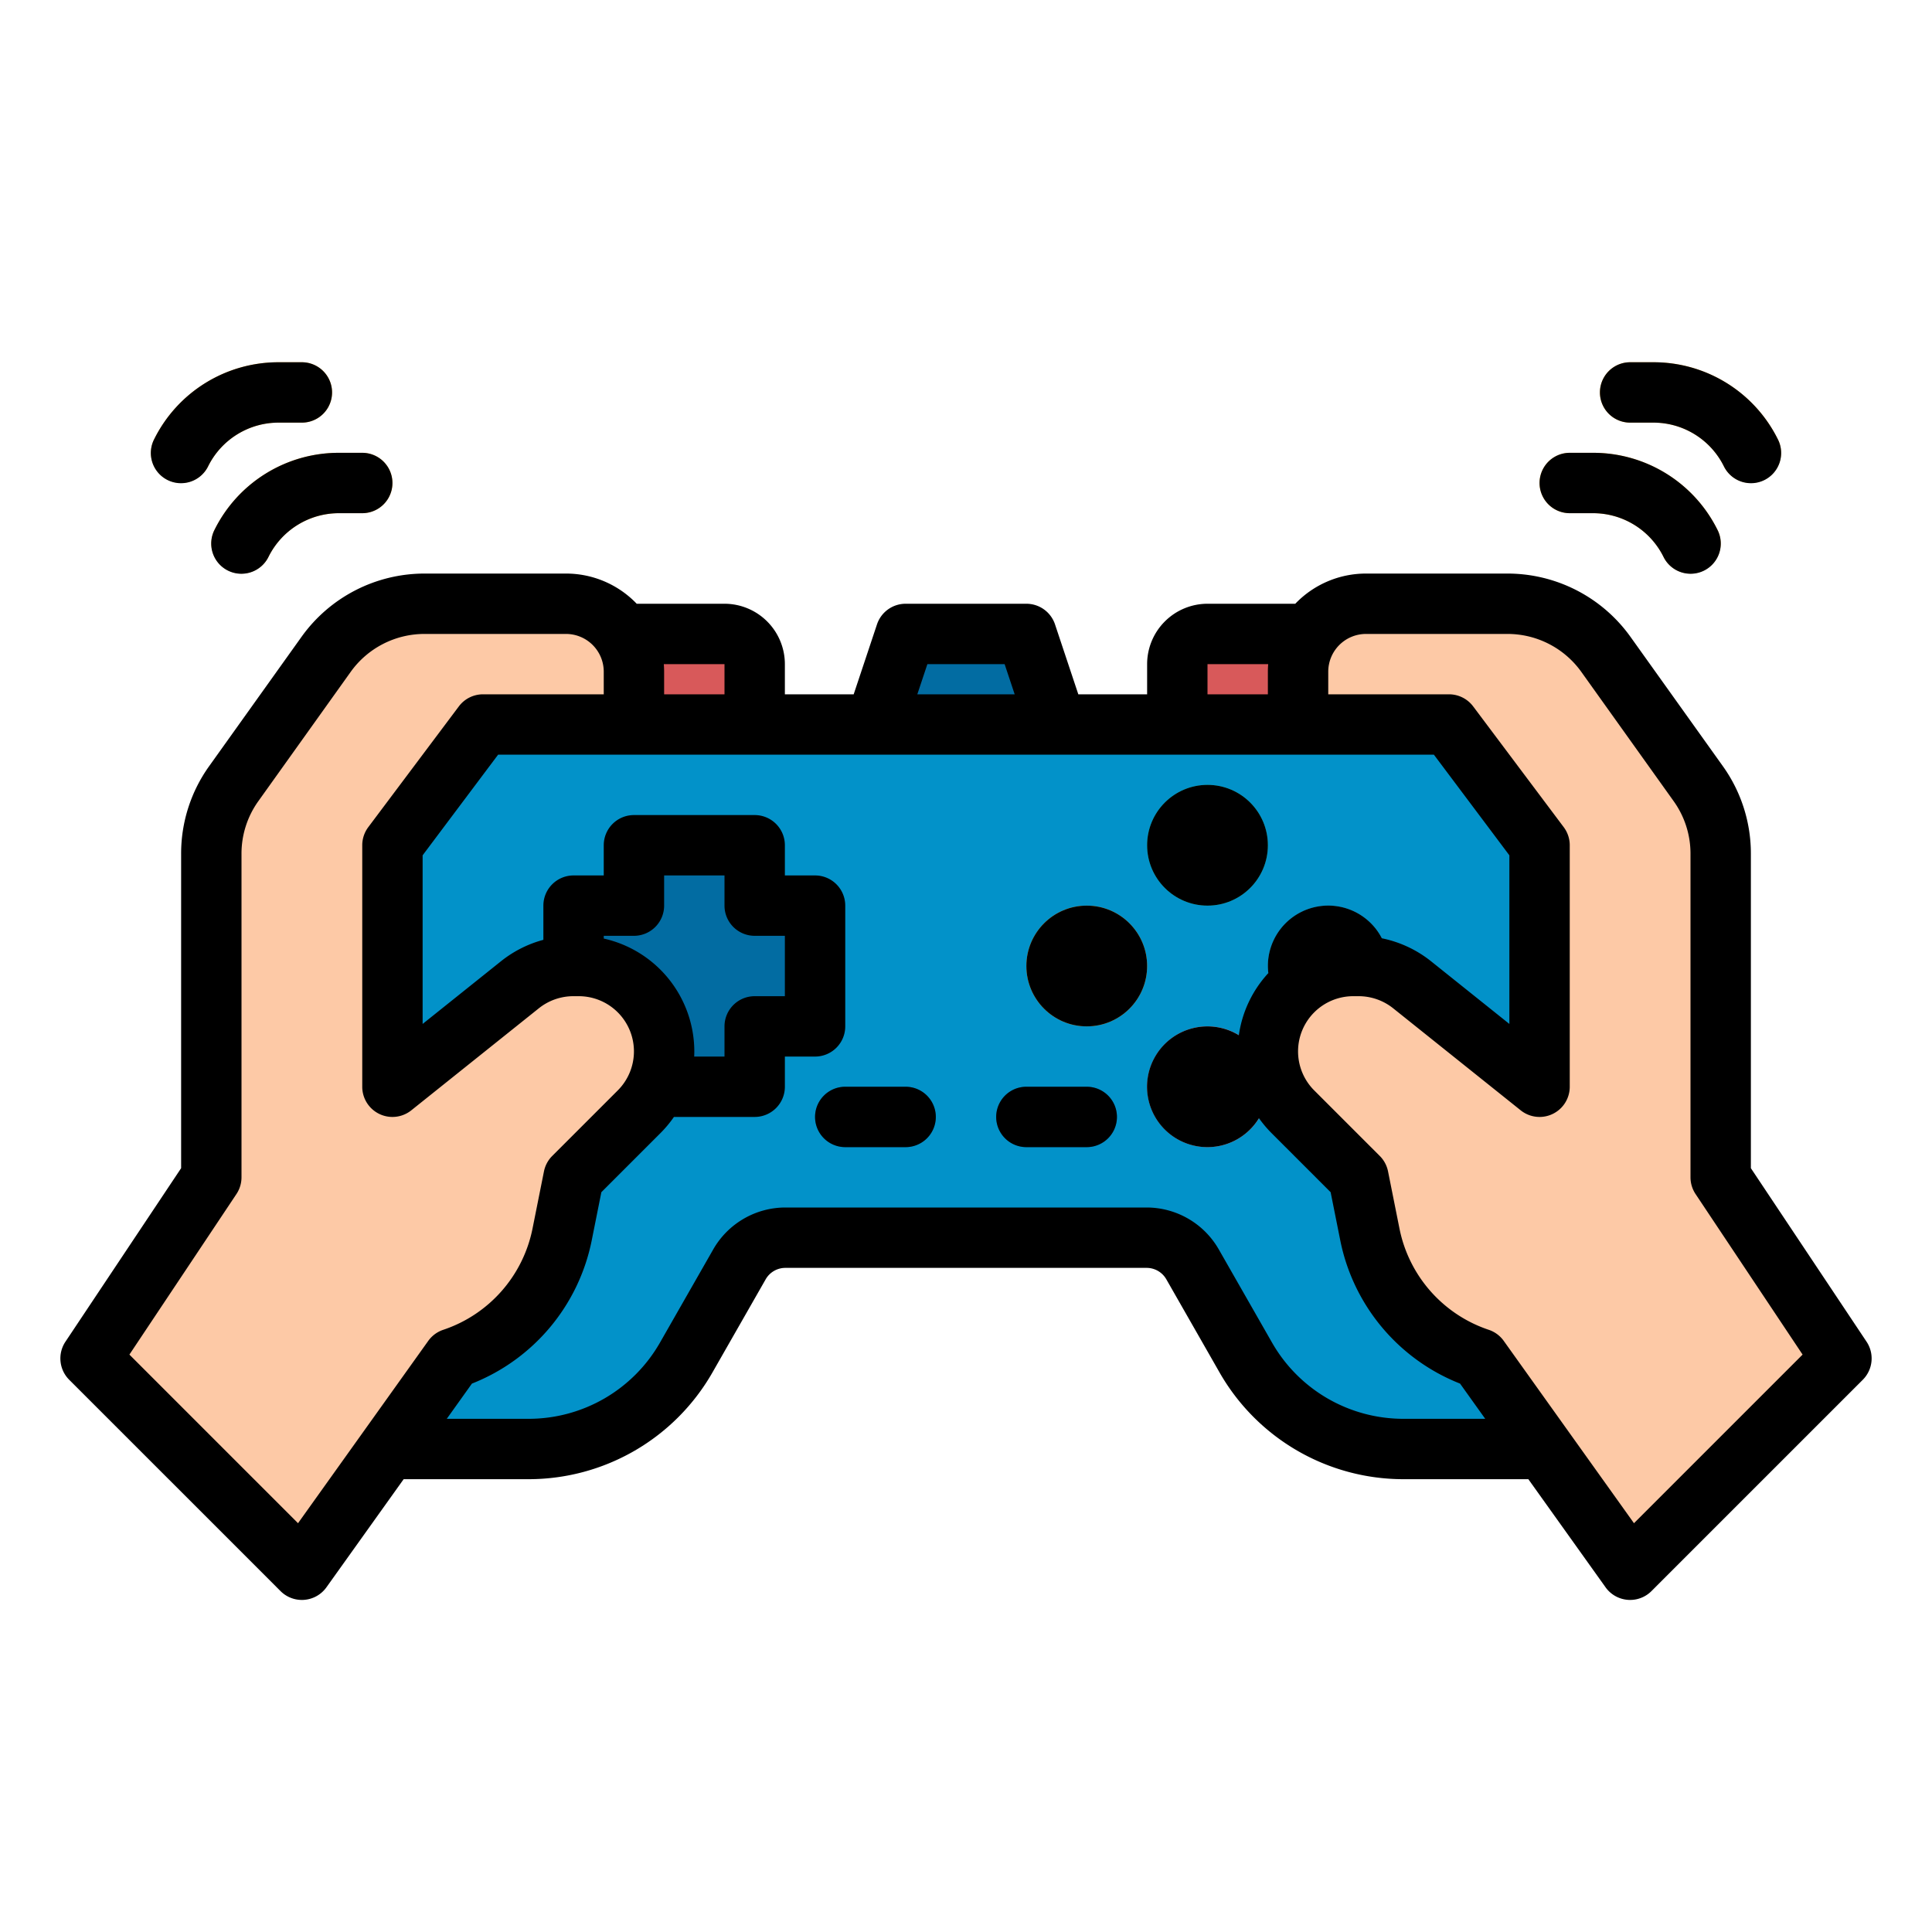
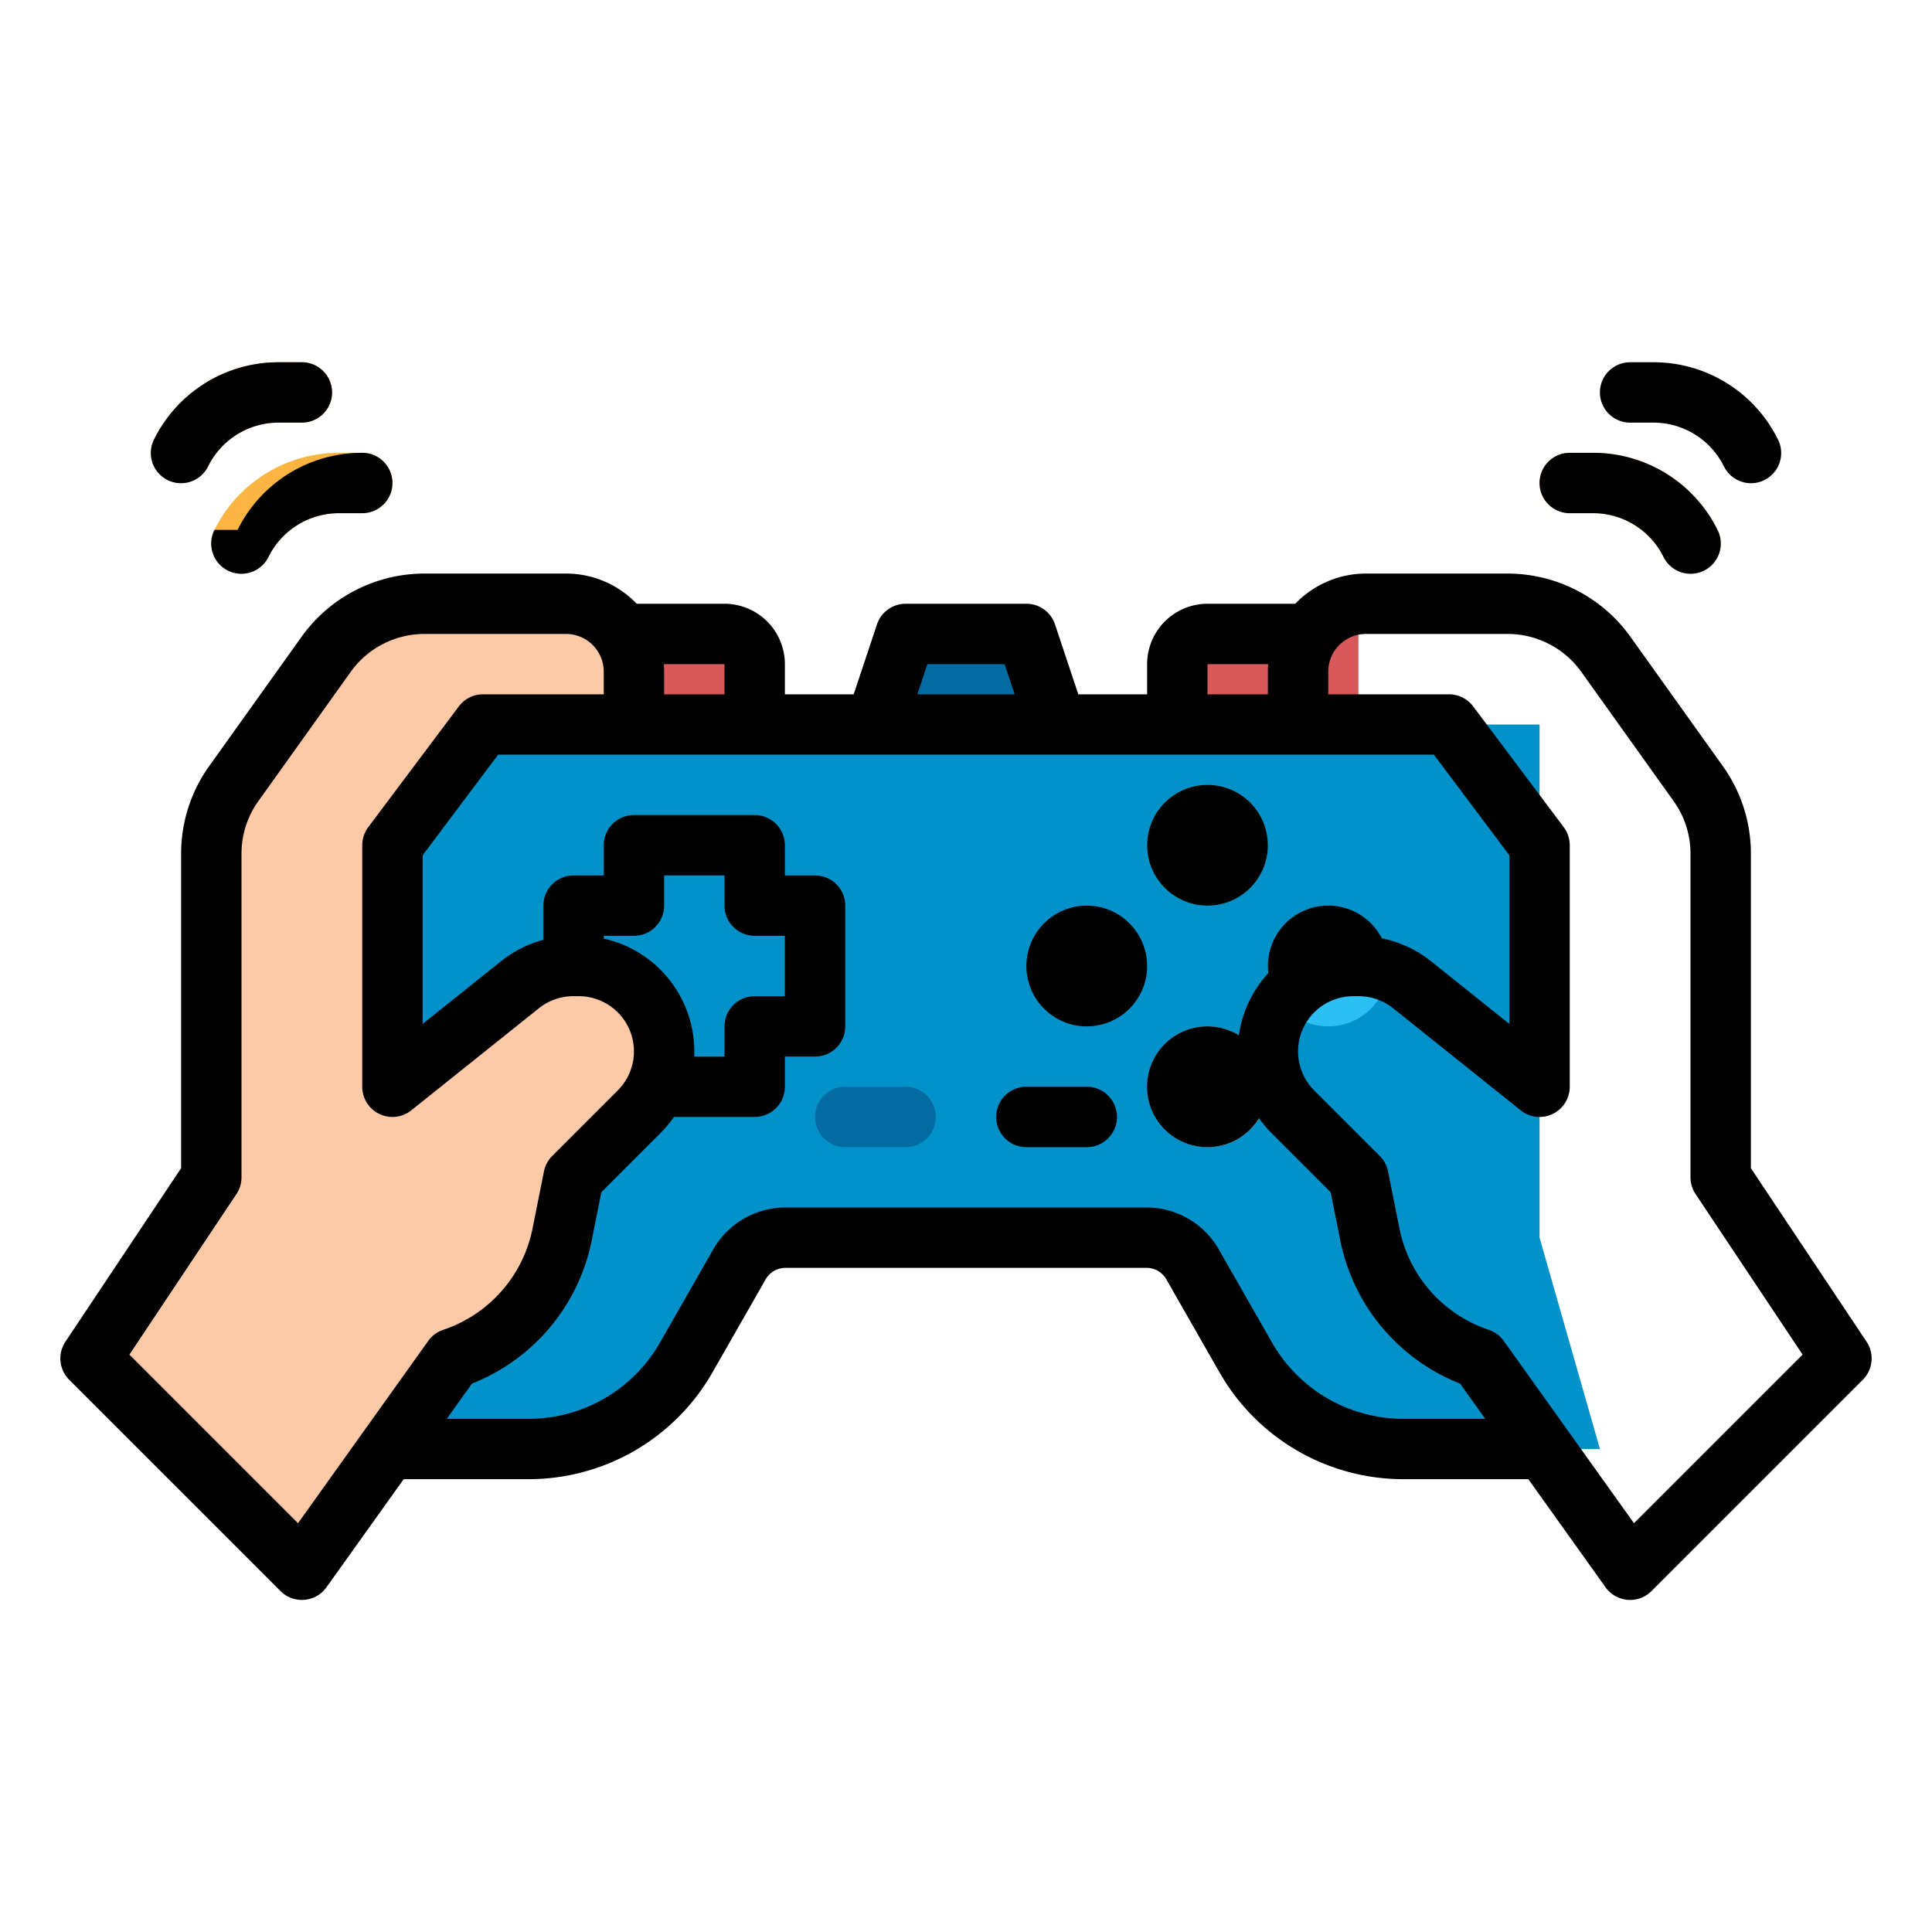
<svg xmlns="http://www.w3.org/2000/svg" height="512" viewBox="0 0 512 512" width="512">
  <g id="filled_outline" data-name="filled outline">
    <path d="m200 192h-48v-24h40a8 8 0 0 1 8 8z" fill="#d8595a" />
    <path d="m312 192h48v-24h-40a8 8 0 0 0 -8 8z" fill="#d8595a" />
    <path d="m408 328v-136h-304v136l-16 56h52.145a48 48 0 0 0 41.675-24.185l14.149-24.761a14 14 0 0 1 12.156-7.054h95.75a14 14 0 0 1 12.156 7.054l14.149 24.76a48 48 0 0 0 41.675 24.186h52.145z" fill="#0292c9" />
-     <path d="m216 240h-16v-16h-32v16h-16v32h16v16h32v-16h16z" fill="#026ca2" />
-     <circle cx="288" cy="256" fill="#fbb540" r="16" />
    <circle cx="320" cy="224" fill="#2ad3b3" r="16" />
    <circle cx="320" cy="288" fill="#faa6b2" r="16" />
    <circle cx="352" cy="256" fill="#2cbff4" r="16" />
    <path d="m80 416 40-56a43.593 43.593 0 0 0 28.961-32.807l3.039-15.193 17.373-17.373a22.627 22.627 0 0 0 6.627-16 22.628 22.628 0 0 0 -22.627-22.627h-1.436a22.63 22.63 0 0 0 -14.135 4.958l-33.802 27.042v-64l24-32h40v-14a18 18 0 0 0 -18-18h-37.532a32 32 0 0 0 -26.04 13.4l-24.467 34.255a32 32 0 0 0 -5.961 18.6v85.745l-32 48z" fill="#fdc9a6" />
-     <path d="m432 416-40-56a43.593 43.593 0 0 1 -28.961-32.807l-3.039-15.193-17.373-17.373a22.627 22.627 0 0 1 -6.627-16 22.628 22.628 0 0 1 22.627-22.627h1.436a22.63 22.63 0 0 1 14.135 4.958l33.802 27.042v-64l-24-32h-40v-14a18 18 0 0 1 18-18h37.532a32 32 0 0 1 26.04 13.4l24.467 34.255a32 32 0 0 1 5.961 18.6v85.745l32 48z" fill="#fdc9a6" />
    <path d="m240 304h-16a8 8 0 0 1 0-16h16a8 8 0 0 1 0 16z" fill="#026ca2" />
    <path d="m288 304h-16a8 8 0 0 1 0-16h16a8 8 0 0 1 0 16z" fill="#026ca2" />
    <path d="m280 192h-48l8-24h32z" fill="#026ca2" />
    <g fill="#fbb540">
      <path d="m63.994 152a8 8 0 0 1 -7.149-11.58 36.744 36.744 0 0 1 33.044-20.42h6.111a8 8 0 0 1 0 16h-6.111a20.833 20.833 0 0 0 -18.734 11.578 8 8 0 0 1 -7.161 4.422z" />
      <path d="m47.994 128a8 8 0 0 1 -7.149-11.58 36.744 36.744 0 0 1 33.044-20.42h6.111a8 8 0 0 1 0 16h-6.111a20.833 20.833 0 0 0 -18.734 11.578 8 8 0 0 1 -7.161 4.422z" />
      <path d="m448.006 152a8 8 0 0 1 -7.161-4.424 20.833 20.833 0 0 0 -18.734-11.576h-6.111a8 8 0 0 1 0-16h6.111a36.744 36.744 0 0 1 33.044 20.422 8 8 0 0 1 -7.149 11.578z" />
-       <path d="m464.006 128a8 8 0 0 1 -7.161-4.424 20.833 20.833 0 0 0 -18.734-11.576h-6.111a8 8 0 0 1 0-16h6.111a36.744 36.744 0 0 1 33.044 20.422 8 8 0 0 1 -7.149 11.578z" />
    </g>
    <circle cx="288" cy="256" r="16" />
    <circle cx="320" cy="224" r="16" />
-     <path d="m240 288h-16a8 8 0 0 0 0 16h16a8 8 0 0 0 0-16z" />
    <path d="m288 288h-16a8 8 0 0 0 0 16h16a8 8 0 0 0 0-16z" />
-     <path d="m56.845 140.422a8 8 0 1 0 14.31 7.156 20.833 20.833 0 0 1 18.734-11.578h6.111a8 8 0 0 0 0-16h-6.111a36.744 36.744 0 0 0 -33.044 20.422z" />
+     <path d="m56.845 140.422a8 8 0 1 0 14.31 7.156 20.833 20.833 0 0 1 18.734-11.578h6.111a8 8 0 0 0 0-16a36.744 36.744 0 0 0 -33.044 20.422z" />
    <path d="m80 96h-6.111a36.744 36.744 0 0 0 -33.044 20.422 8 8 0 1 0 14.31 7.156 20.833 20.833 0 0 1 18.734-11.578h6.111a8 8 0 0 0 0-16z" />
    <path d="m416 120a8 8 0 0 0 0 16h6.111a20.833 20.833 0 0 1 18.734 11.578 8 8 0 1 0 14.31-7.156 36.744 36.744 0 0 0 -33.044-20.422z" />
    <path d="m438.111 112a20.833 20.833 0 0 1 18.734 11.578 8 8 0 1 0 14.31-7.156 36.744 36.744 0 0 0 -33.044-20.422h-6.111a8 8 0 0 0 0 16z" />
    <path d="m18.343 365.657 56 56a8 8 0 0 0 5.657 2.343q.328 0 .66-.027a8 8 0 0 0 5.85-3.323l20.464-28.65h33.171a56.125 56.125 0 0 0 48.622-28.216l14.147-24.76a6.016 6.016 0 0 1 5.211-3.024h95.75a6.014 6.014 0 0 1 5.21 3.023l14.148 24.761a56.125 56.125 0 0 0 48.622 28.216h33.171l20.464 28.65a8 8 0 0 0 5.85 3.323q.332.027.66.027a8 8 0 0 0 5.657-2.343l56-56a8 8 0 0 0 1-10.095l-30.657-45.984v-83.323a39.774 39.774 0 0 0 -7.451-23.25l-24.468-34.255a40.077 40.077 0 0 0 -32.549-16.75h-37.532a25.921 25.921 0 0 0 -18.735 8h-23.265a16.019 16.019 0 0 0 -16 16v8h-18.234l-6.176-18.53a8 8 0 0 0 -7.59-5.47h-32a8 8 0 0 0 -7.59 5.47l-6.176 18.53h-18.234v-8a16.019 16.019 0 0 0 -16-16h-23.265a25.921 25.921 0 0 0 -18.735-8h-37.532a40.077 40.077 0 0 0 -32.549 16.75l-24.468 34.255a39.774 39.774 0 0 0 -7.451 23.25v83.323l-30.656 45.984a8 8 0 0 0 .999 10.095zm353.512 10.343a40.085 40.085 0 0 1 -34.729-20.155l-14.149-24.761a22.052 22.052 0 0 0 -19.102-11.084h-95.75a22.054 22.054 0 0 0 -19.1 11.085l-14.148 24.761a40.086 40.086 0 0 1 -34.732 20.154h-21.745l6.665-9.332a51.715 51.715 0 0 0 31.738-37.906l2.563-12.818 15.661-15.66a30.9 30.9 0 0 0 3.573-4.284h21.4a8 8 0 0 0 8-8v-8h8a8 8 0 0 0 8-8v-32a8 8 0 0 0 -8-8h-8v-8a8 8 0 0 0 -8-8h-32a8 8 0 0 0 -8 8v8h-8a8 8 0 0 0 -8 8v9.063a30.7 30.7 0 0 0 -11.195 5.648l-20.805 16.644v-44.688l20-26.667h248l20 26.667v44.688l-20.8-16.644a30.722 30.722 0 0 0 -12.991-6.058 15.994 15.994 0 0 0 -30.209 7.347 16.255 16.255 0 0 0 .12 1.883 30.536 30.536 0 0 0 -7.814 16.461 16 16 0 1 0 5.333 21.99 30.938 30.938 0 0 0 3.331 3.95l15.661 15.66 2.563 12.817a51.715 51.715 0 0 0 31.738 37.907l6.668 9.332zm-171.855-128h8v16h-8a8 8 0 0 0 -8 8v8h-8.033c.02-.456.033-.913.033-1.373a30.676 30.676 0 0 0 -24-29.9v-.727h8a8 8 0 0 0 8-8v-8h16v8a8 8 0 0 0 8 8zm199.532-80a24.049 24.049 0 0 1 19.53 10.05l24.467 34.256a23.86 23.86 0 0 1 4.471 13.949v85.745a8 8 0 0 0 1.344 4.438l28.362 42.542-44.685 44.686-34.511-48.316a7.993 7.993 0 0 0 -3.981-2.939 35.669 35.669 0 0 1 -23.645-26.787l-3.039-15.193a8.008 8.008 0 0 0 -2.188-4.088l-17.373-17.372a14.628 14.628 0 0 1 10.343-24.971h1.435a14.679 14.679 0 0 1 9.139 3.206l33.799 27.041a8 8 0 0 0 13-6.247v-64a8 8 0 0 0 -1.6-4.8l-24-32a8 8 0 0 0 -6.4-3.2h-32v-6a10.011 10.011 0 0 1 10-10zm-79.532 8h16.084c-.05.661-.084 1.326-.084 2v6h-16zm-74.234 0h20.468l2.666 8h-25.8zm-53.766 0v8h-16v-6c0-.674-.034-1.339-.084-2zm-129.344 140.438a8 8 0 0 0 1.344-4.438v-85.745a23.865 23.865 0 0 1 4.471-13.95l24.467-34.255a24.049 24.049 0 0 1 19.53-10.05h37.532a10.011 10.011 0 0 1 10 10v6h-32a8 8 0 0 0 -6.4 3.2l-24 32a8 8 0 0 0 -1.6 4.8v64a8 8 0 0 0 13 6.247l33.8-27.041a14.679 14.679 0 0 1 9.138-3.206h1.435a14.628 14.628 0 0 1 10.343 24.971l-17.373 17.372a8.008 8.008 0 0 0 -2.188 4.088l-3.039 15.193a35.669 35.669 0 0 1 -23.645 26.787 7.993 7.993 0 0 0 -3.981 2.939l-34.511 48.316-44.685-44.686z" />
  </g>
</svg>